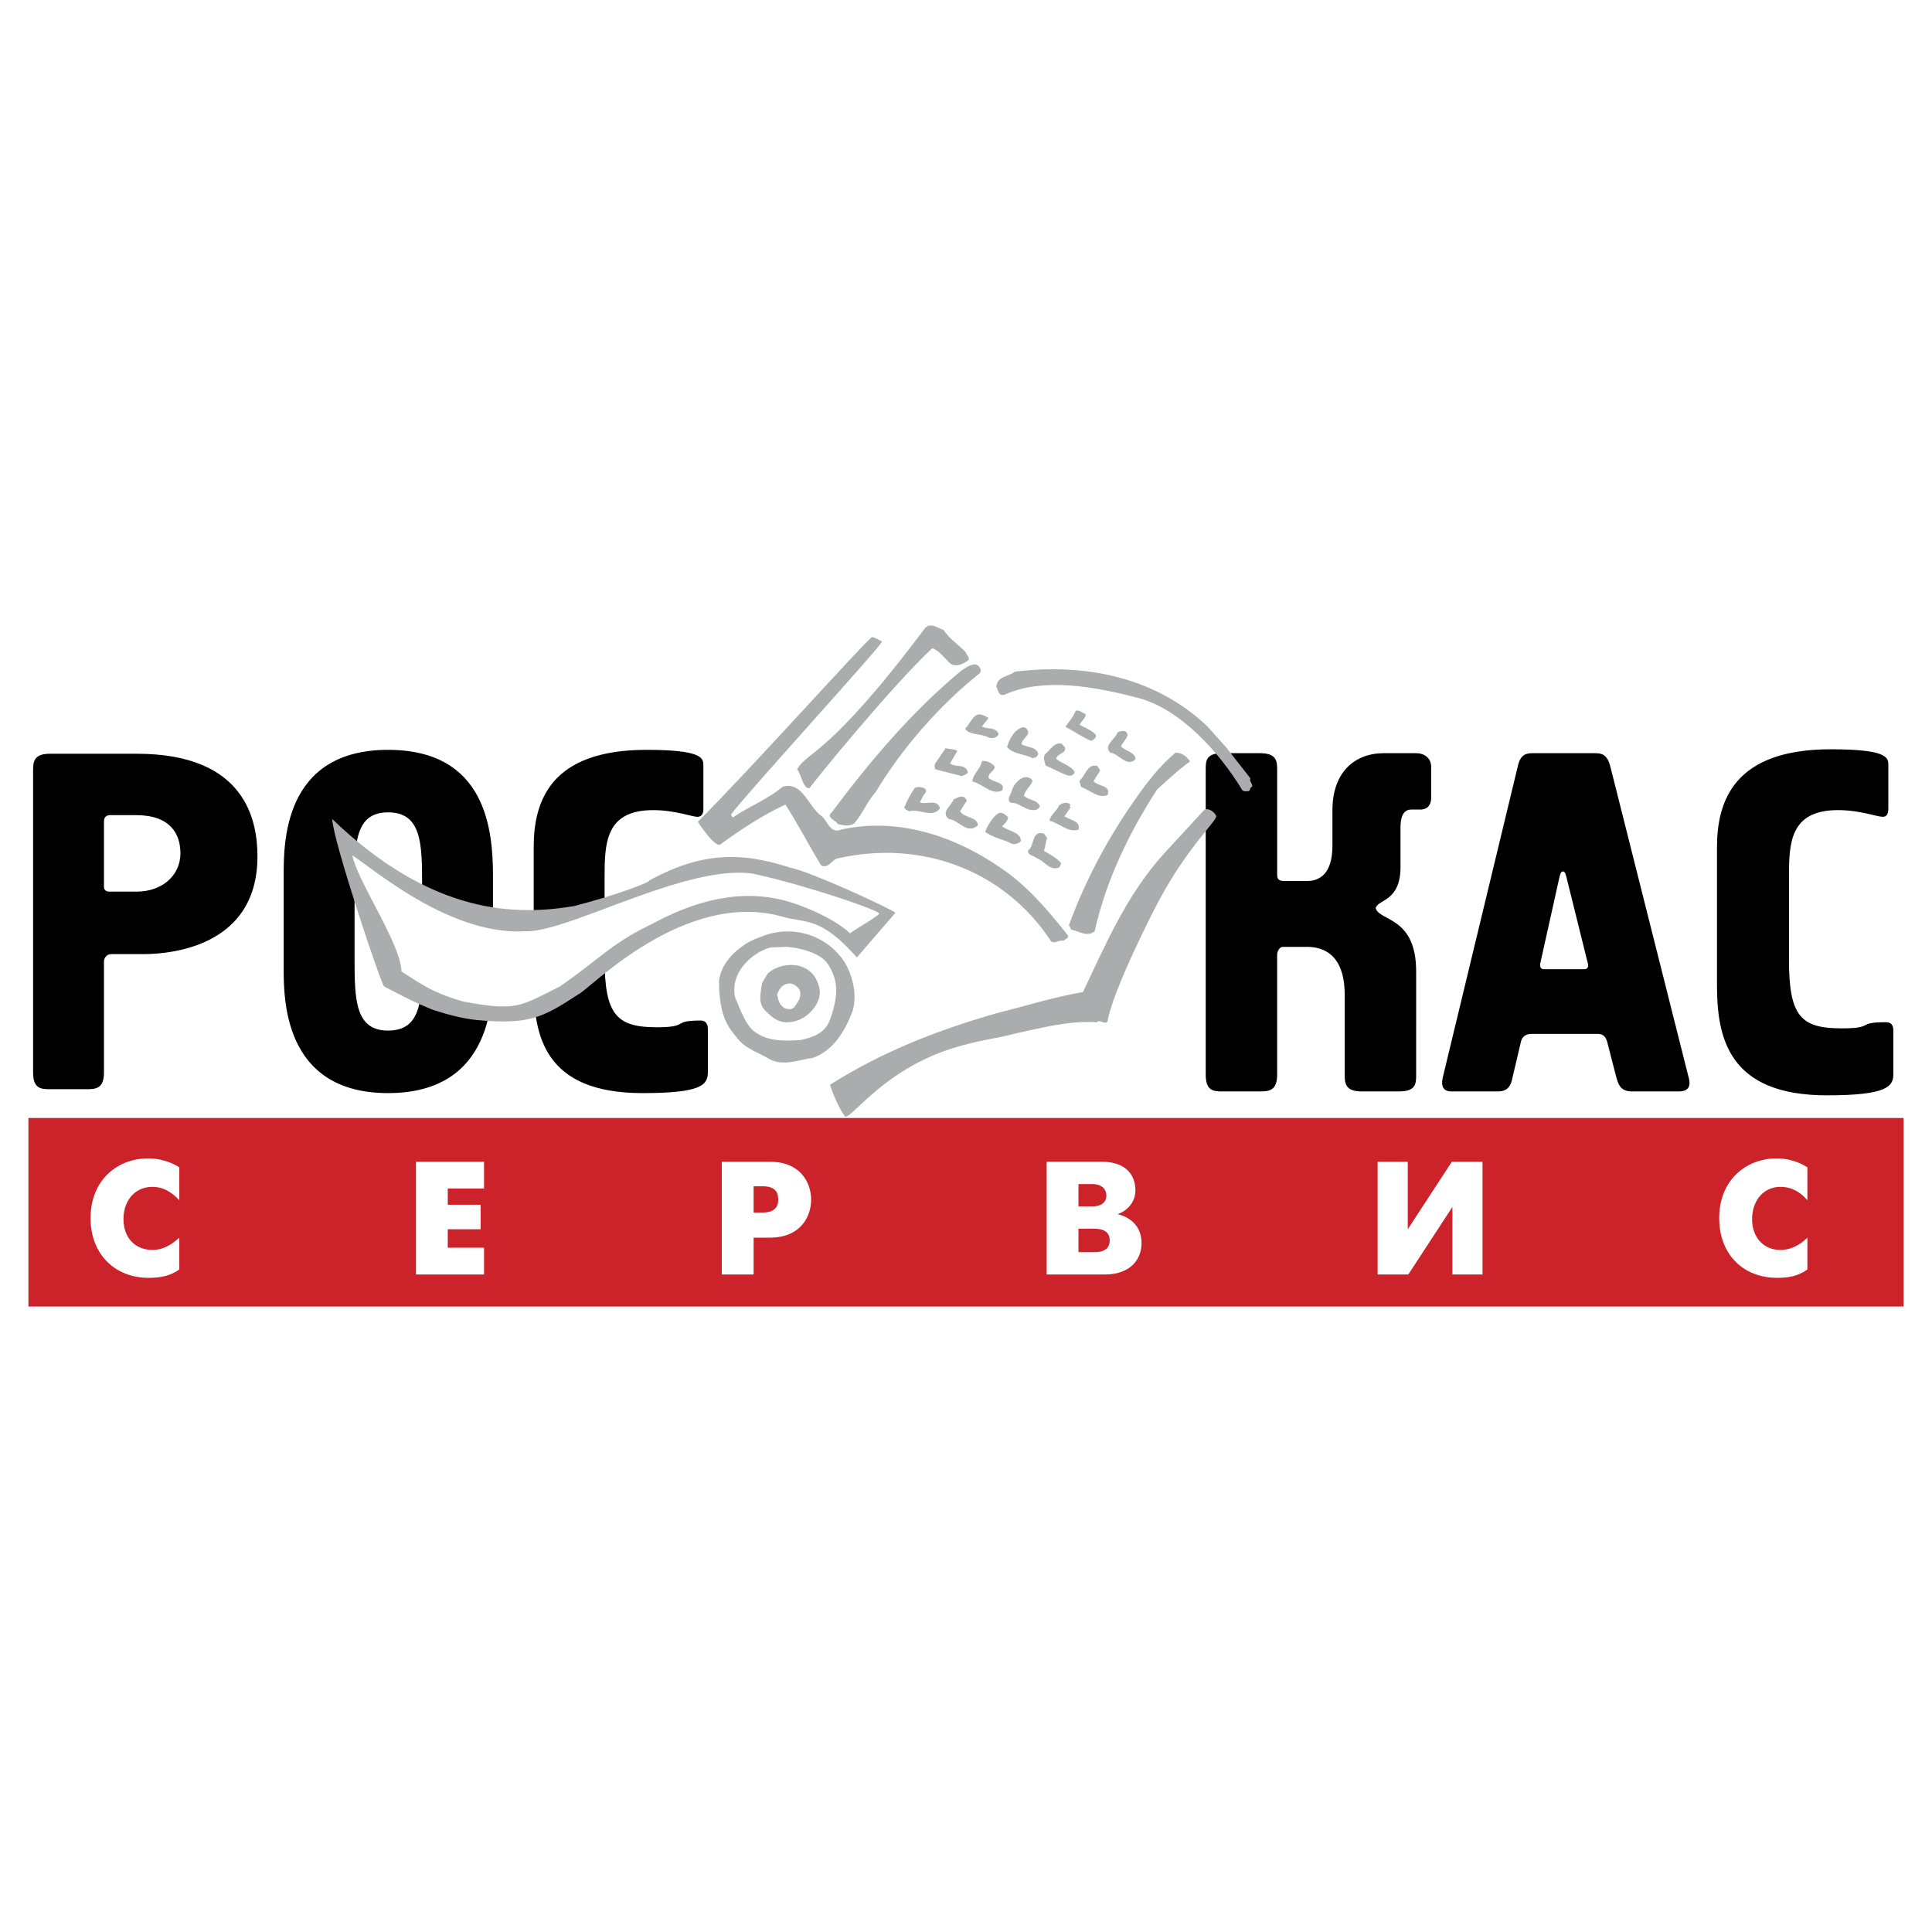
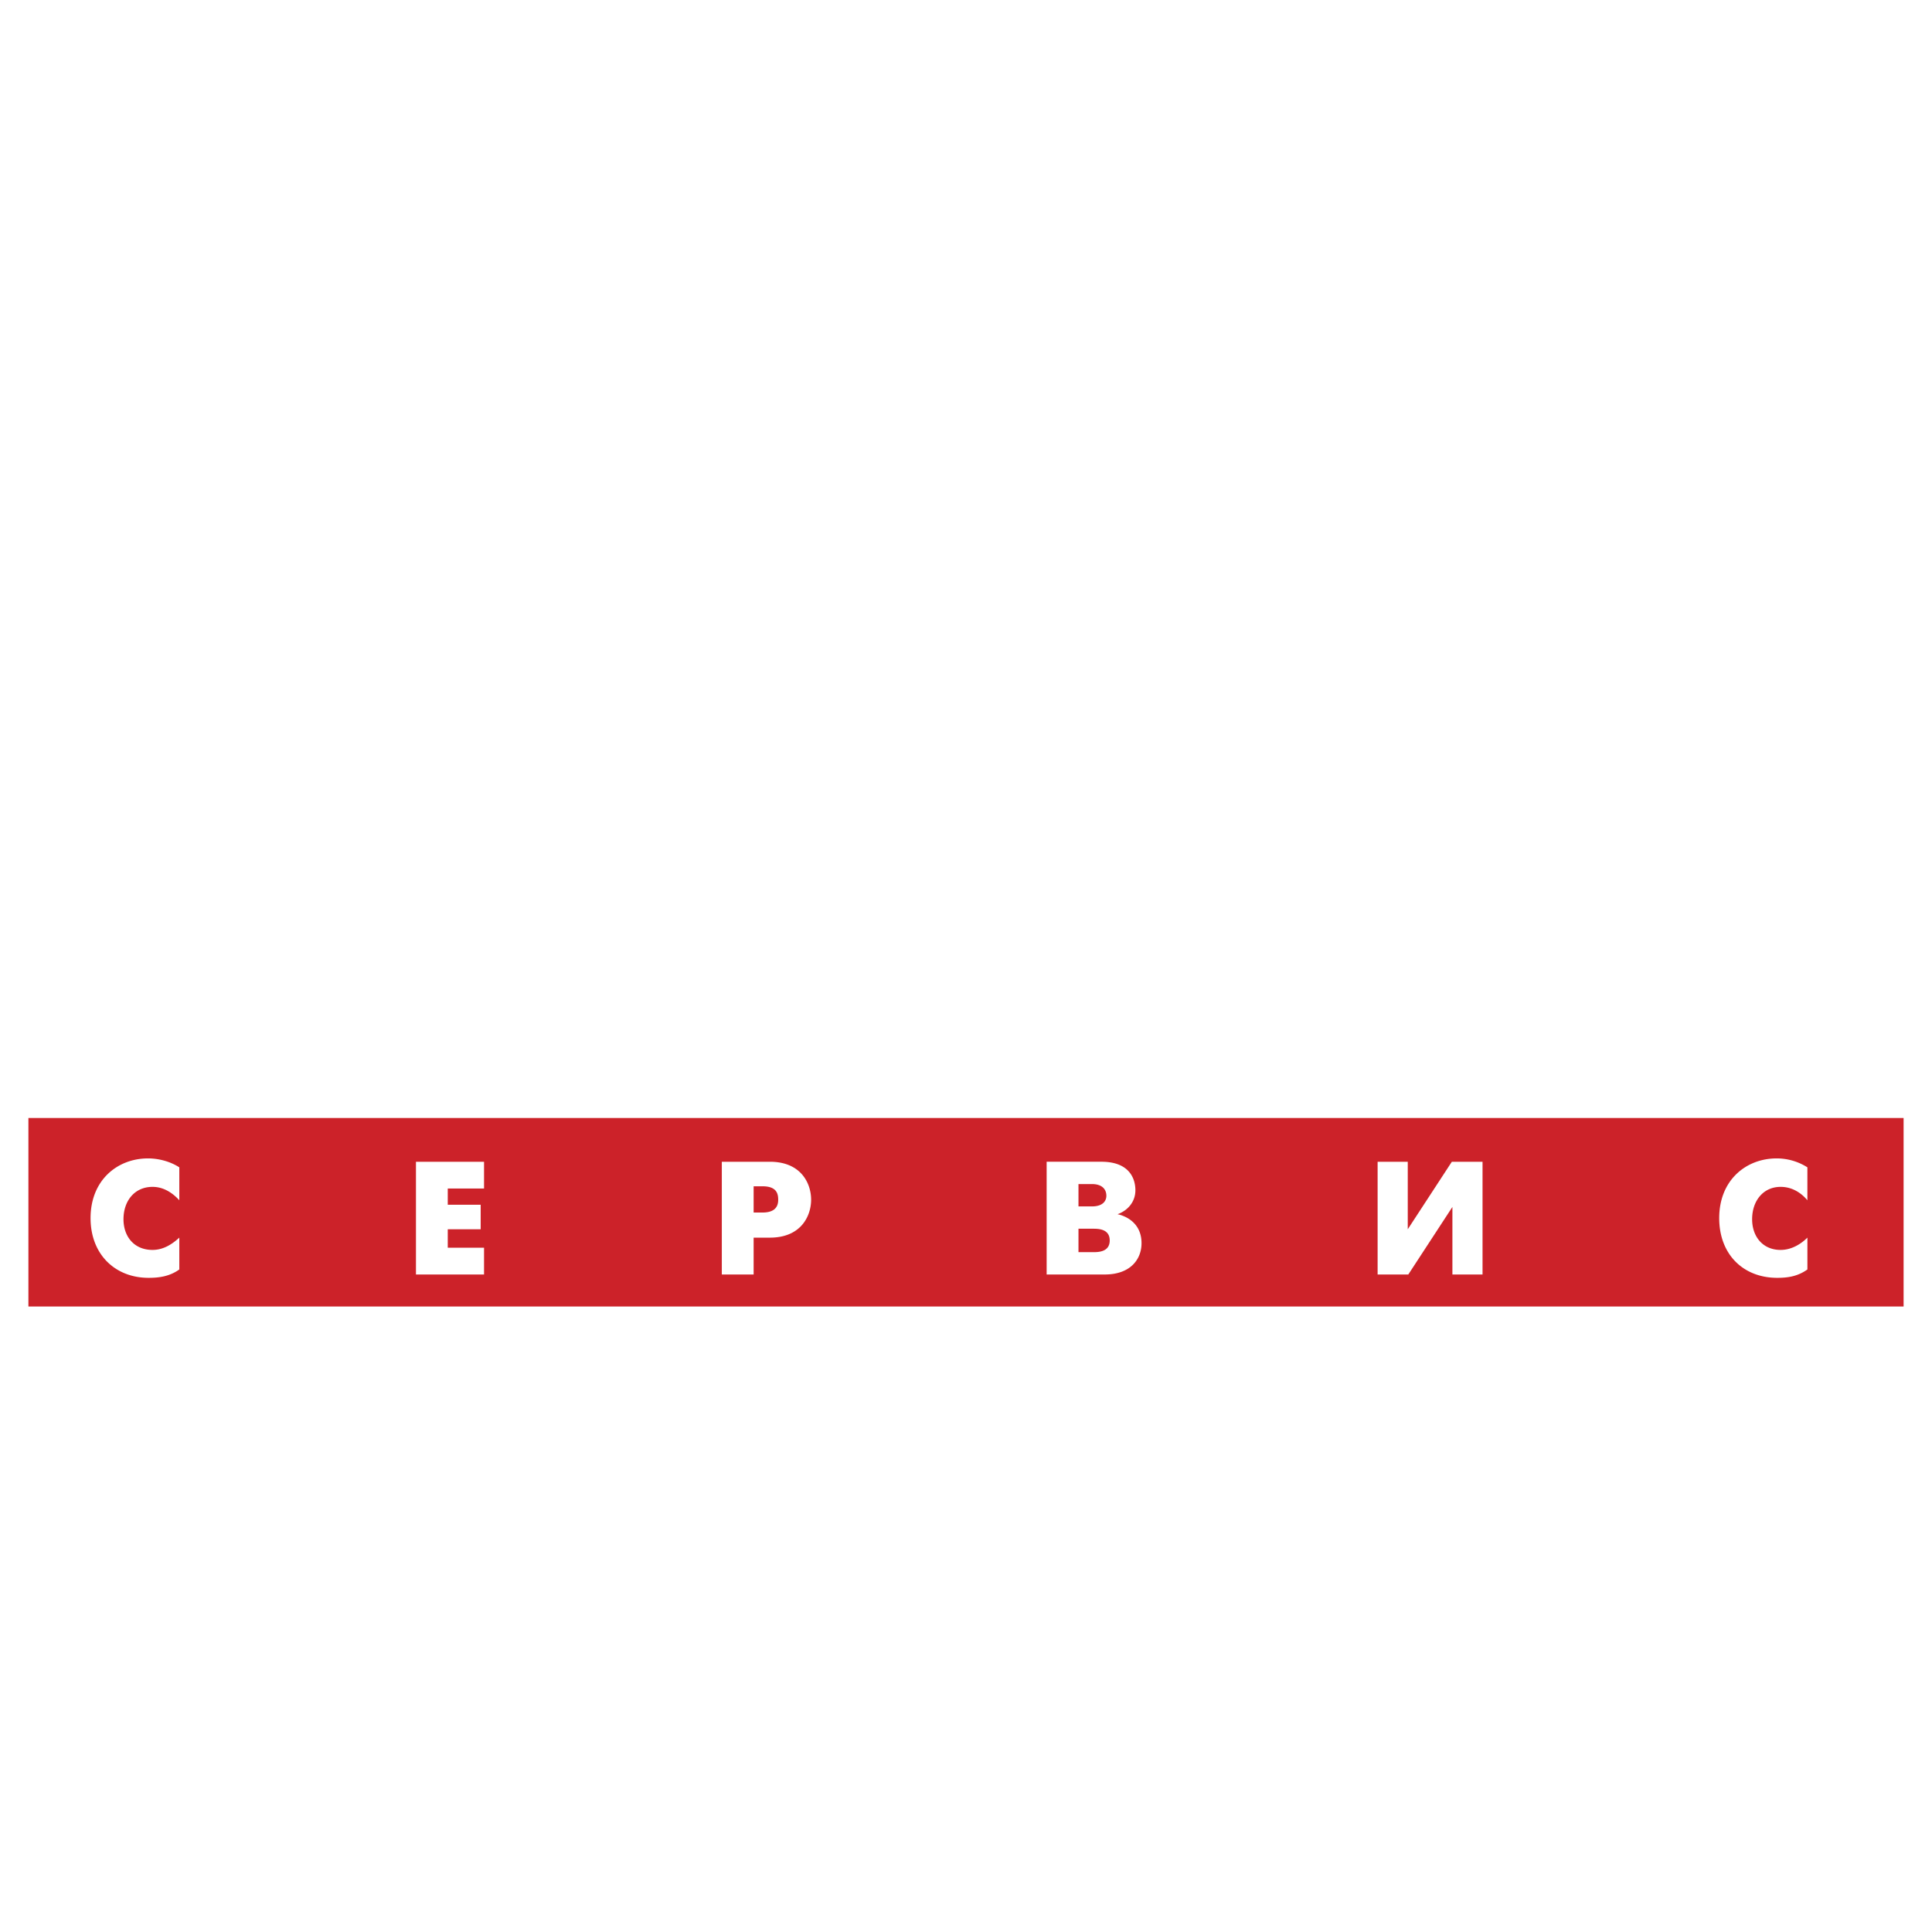
<svg xmlns="http://www.w3.org/2000/svg" width="2500" height="2500" viewBox="0 0 192.756 192.756">
-   <path fill-rule="evenodd" clip-rule="evenodd" fill="#fff" d="M0 0h192.756v192.756H0V0z" />
  <path fill="#cc2229" d="M2.834 111.543h187.088v18.807H2.834v-18.807z" />
-   <path d="M188.398 76.259c0-.724-.279-1.503-5.736-1.503-9.633 0-11.359 5.123-11.359 9.801v13.699c0 5.178 1.059 11.025 10.969 11.025 6.016 0 6.627-.891 6.627-2.117v-4.287c0-.277 0-.891-.723-.891-3.062 0-1.059.613-4.455.613-4.064 0-5.234-1.227-5.234-6.85v-8.186c0-3.397.055-6.738 4.9-6.738 2.172 0 3.896.668 4.455.668.557 0 .557-.612.557-.835v-4.399h-.001zm-35.416-1.113c-.668 0-1.281.056-1.559 1.336l-7.463 30.961c-.111.445-.277 1.447.836 1.447h4.678c1.057 0 1.279-.723 1.391-1.225l.893-3.787c.111-.445.5-.723 1.002-.723h6.627c.334 0 .723.055.945.723l.947 3.676c.166.502.334 1.336 1.504 1.336h4.732c1.336 0 1.059-1.059.947-1.447l-7.797-30.961c-.334-1.281-.891-1.336-1.613-1.336h-6.07zm1.059 21.549c-.502 0-.391-.557-.336-.723l1.895-8.52c.111-.391.166-.502.334-.502.166 0 .223.111.334.502l2.115 8.52c.057.167.223.723-.334.723h-4.008zm-33.746 10.526c0 1.615.779 1.67 1.67 1.67h3.73c.893 0 1.727-.055 1.727-1.67V95.249c0-.39.279-.78.557-.78h2.395c1.115 0 3.787.278 3.787 4.789v7.963c0 .836.057 1.67 1.67 1.67h3.787c1.672 0 1.672-.834 1.672-1.67V96.918c0-5.401-3.564-5.011-4.01-6.236 0 0-.057-.112 0-.167.334-.78 2.449-.668 2.449-4.01v-3.954c0-.668.111-1.782 1.059-1.782h.947c.223 0 1.057-.056 1.057-1.225v-3.007c0-.946-.723-1.392-1.502-1.392h-3.23c-2.896 0-5.123 1.893-5.123 5.68v3.564c0 2.84-1.336 3.508-2.506 3.508h-2.34c-.668 0-.668-.39-.668-.668V76.816c0-.891-.055-1.67-1.727-1.67h-3.73c-1.67 0-1.67.779-1.67 1.67v30.405h-.001zM4.971 75.202c-1.615 0-1.67.835-1.67 1.67v30.126c0 1.615.779 1.67 1.67 1.67h3.731c.835 0 1.671-.055 1.671-1.67V95.917c0-.334.278-.724.724-.724h3.062c1.392 0 11.527 0 11.527-9.745 0-3.508-1.114-10.246-12.028-10.246H4.971zm5.903 13.754c-.334 0-.501-.223-.501-.445V81.94c0-.445.278-.612.612-.612h2.617c3.397 0 4.399 1.893 4.399 3.787 0 2.339-1.949 3.842-4.344 3.842h-2.783v-.001zm17.429 7.517c0 3.008-.111 12.586 10.413 12.586 10.581 0 10.469-9.578 10.469-12.586v-9.076c0-4.566-.668-12.584-10.469-12.584-10.524 0-10.413 9.466-10.413 12.584v9.076zm13.81-.779c0 4.009-.056 7.128-3.397 7.128-3.285 0-3.341-3.119-3.341-7.128v-7.462c0-4.065.056-7.184 3.341-7.184 3.341 0 3.397 3.118 3.397 7.184v7.462zm28.065-19.379c0-.724-.278-1.503-5.68-1.503-9.578 0-11.249 5.123-11.249 9.689v13.587c0 5.18 1.002 10.971 10.859 10.971 5.958 0 6.515-.836 6.515-2.117v-4.232c0-.221 0-.891-.724-.891-3.007 0-1.003.67-4.399.67-4.009 0-5.179-1.281-5.179-6.85v-8.075c0-3.397.056-6.738 4.845-6.738 2.172 0 3.898.668 4.399.668.612 0 .612-.612.612-.779v-4.4h.001z" fill-rule="evenodd" clip-rule="evenodd" />
-   <path d="M87.998 64.009c-.111.501-12.863 14.422-15.035 17.207-.056.167.056.223.167.334 1.615-1.113 3.453-1.782 4.956-3.062 2.005-.557 2.562 2.005 3.842 2.896.612.446.891 1.838 1.949 1.393 5.736-1.281 11.416.668 15.926 3.786 2.674 1.782 4.732 4.232 6.682 6.683.279.334-.223.445-.389.612-.445-.111-.836.334-1.225.056-4.68-7.128-12.976-10.135-21.162-8.297-.724.056-1.002 1.114-1.782.724-1.225-2.005-2.283-4.065-3.564-6.069-2.283 1.058-4.399 2.45-6.459 3.954-.501.501-2.283-2.228-2.283-2.228C75.079 76.54 86.382 63.9 86.995 63.566c.39.053.668.276 1.003.443zm1.336 27.063l-3.842 4.455c-3.675-4.177-5.179-3.397-7.406-4.065-9.856-2.784-19.378 7.351-20.381 7.74-3.564 2.34-4.956 3.062-10.19 2.562-1.503-.168-2.896-.557-4.288-1.002-1.726-.67-3.174-1.449-4.9-2.34-.167.168-5.123-14.534-5.179-16.705 10.023 9.633 18.376 9.633 24.112 8.687 4.51-1.169 7.74-2.45 7.518-2.562 5.012-2.729 8.965-2.952 14.033-1.281 1.947.335 10.356 4.232 10.523 4.511zm-5.012 5.012c.78 1.393 1.225 3.229.724 4.844-.724 1.895-1.893 3.898-3.954 4.623-1.336.166-2.84.834-4.232.166-1.058-.668-2.395-1.002-3.286-2.115-.724-.947-1.837-1.895-1.837-5.736.223-2.116 2.395-3.842 4.176-4.399 3.063-1.282 6.627-.223 8.409 2.617zm-4.566 2.617c-.278-.334-.668-.668-1.169-.557-.612.111-.835.557-1.058 1.057.112.557.223 1.115.78 1.393.278.111.612.168.891-.055.445-.613.834-1.059.556-1.838zM96.35 65.067c.056.278.501.557.223.835-.501.334-1.113.668-1.726.334-.557-.501-1.114-1.336-1.837-1.56C89 68.408 81.092 78.097 80.758 78.654c-.668 0-.779-1.336-1.225-1.893.947-1.782 3.118-1.225 12.752-14.088.557-.612 1.281 0 1.837.167.613.89 1.448 1.447 2.228 2.227zm1.504 1.782l-.055.278c-4.122 3.286-7.741 7.462-10.414 11.861-.891 1.003-1.336 2.228-2.171 3.174-.501.334-1.114.167-1.615.056-.223-.39-1.225-.668-.612-1.169 3.731-5.012 8.019-10.079 12.863-14.088.556-.391 1.67-1.226 2.004-.112zm24.501 7.74l2.395 3.063c-.168.39.5.724 0 .946 0 .111-.057.278-.168.334-.277 0-.389.055-.611-.056-2.283-3.786-6.182-8.13-10.414-9.244-4.064-1.058-9.355-2.116-13.309-.333-.613.222-.668-.446-.836-.78.057-1.058 1.227-1.002 1.838-1.503 7.129-.891 14.145.613 19.211 5.458l1.894 2.115zm-14.033-3.341c0 .446-.445.668-.611 1.058.557.334 1.168.501 1.613 1.002.111.278-.223.501-.445.612-.834-.334-1.781-1.002-2.561-1.392 0-.167.779-.947 1.002-1.615.391-.111.668.223 1.002.335zm-9.689.39l-.668.835c.502.334 1.393 0 1.67.779-.166.39-.668.446-1.002.334-.668-.39-1.615-.223-2.227-.724l-.111-.167c.501-.445.891-1.782 1.782-1.336.222.056.39.167.556.279zm3.953 1.336c.057.501-.668.779-.668 1.281.559.334 1.449.223 1.672.947-.111.334-.279.39-.557.445-.836-.445-1.949-.39-2.562-1.114.223-.78.725-1.726 1.504-1.949.334-.111.502.167.611.39zm9.912.334c-.055.39-.5.78-.668 1.169.445.445 1.504.613 1.449 1.281-.893.835-1.615-.557-2.506-.668-.725-.724.5-1.337.723-2.005.279-.167.891-.334 1.002.223zm-6.236 1.281c.111.613-.779.557-.891 1.114.557.501 1.393.613 1.838 1.281 0 .39-.445.445-.668.39-.779-.278-1.447-.668-2.229-1.002-.055-.39-.334-.779 0-1.169.502-.39.836-1.17 1.615-1.002l.335.388zm-10.747.334l-.724 1.225c.501.501 1.559-.056 1.782.947-.278.223-.334.223-.612.334l-2.617-.668c-.111-.112-.111-.39-.056-.557l1.058-1.559c.389.111.835.055 1.169.278zm23.221 1.058c-.836.501-3.287 2.784-3.287 2.784-2.783 4.288-5.066 8.966-6.236 14.144-.723.613-1.559 0-2.338-.167l-.223-.446c1.615-4.399 3.787-8.52 6.516-12.418 1.168-1.67 2.449-3.396 4.119-4.789.668.001 1.115.391 1.449.892zm-19.49.501c0 .445-.668.612-.613 1.114.391.501 1.783.39 1.338 1.28-1.059.501-1.949-.724-2.953-.891 0-.724.836-1.281.947-2.061.556-.054 1.002.224 1.281.558zm10.524.39l-.668 1.058c.445.557 1.783.39 1.393 1.392-.891.391-1.781-.501-2.674-.835.057-.278-.277-.501 0-.724.502-.501.725-1.615 1.672-1.337l.277.446zm-6.737 1.003c-.223.612-.668.835-.893 1.503.502.501 1.338.39 1.615 1.058-.111.278-.334.39-.668.39-.836 0-1.447-.78-2.227-.724-.557-.334.111-.947.166-1.448.335-.724 1.283-1.615 2.007-.779zM92.341 79.1c-.279.278-.39.613-.557.946.724.279 1.727-.39 2.005.613-.835 1.002-2.005 0-3.062.278-.167-.056-.446-.167-.501-.39.278-.668.612-1.336 1.058-1.949.388-.167 1.335-.056 1.057.502zm4.12.779l-.668 1.058c.445.724 1.671.501 1.783 1.392-1.059 1.002-1.894-.501-2.897-.612-.891-.668.279-1.336.446-1.949.334-.167 1.058-.613 1.336.111zm10.357.446c-.111.056-.111.167 0 .223l-.611.891c.5.39 1.67.446 1.393 1.337-1.059.334-1.895-.668-2.896-.891.111-.613.725-.947.947-1.503.277-.28.89-.447 1.167-.057zm14.536 1.113c-.057.557-2.896 3.174-5.568 8.13-.613 1.059-4.846 9.411-5.291 12.362-.334.334-.725-.277-1.059.057-2.84-.168-5.457.557-8.074 1.113-1.838.502-3.229.613-5.011 1.113-7.852 1.949-11.304 7.406-12.028 7.184-.668-.779-1.503-3.006-1.503-3.174 5.179-3.285 10.747-5.457 16.593-7.127 2.896-.725 5.682-1.615 8.633-2.117 2.283-4.789 4.342-9.689 8.129-13.865l4.01-4.344c.387-.167 1.001.223 1.169.668zm-20.772.111c-.055.39-.334.613-.611.892.668.501 1.836.557 1.893 1.447-.168.278-.557.334-.836.334-.891-.501-1.949-.613-2.729-1.225 0-.167.725-1.615 1.393-1.894.279-.11.779.279.89.446zm3.898 2.061c-.168.39-.168.891-.334 1.281.611.334 1.281.724 1.727 1.225-.111.167-.057.334-.223.445-1.004.334-1.393-.668-2.229-.946-.223-.278-.945-.223-.836-.78.67-.445.279-2.004 1.561-1.67l.334.445z" fill-rule="evenodd" clip-rule="evenodd" fill="#aaacae" />
  <path d="M87.719 91.127c.111.167-3.007 1.949-2.896 2.005-1.838-1.727-5.291-2.896-5.291-2.896-5.123-1.838-10.079-.446-14.589 2.004-3.842 1.837-5.012 3.341-9.077 6.181-3.953 1.949-4.232 2.506-9.633 1.504-2.896-.836-3.954-1.559-6.181-3.008-.056-2.728-4.399-9.02-4.9-11.582 2.45 1.614 9.856 8.019 17.318 7.573 4.232.112 16.037-6.738 22.664-5.735 4.288.892 11.972 3.397 12.585 3.954zm-5.234 4.9c1.336 1.895 1.002 3.564.501 5.18-.39 1.281-.835 2.061-3.119 2.561-1.949.111-3.453.111-4.789-1.002-.835-.836-1.281-2.227-1.727-3.23-.612-2.729 2.061-4.677 3.564-5.011l1.559-.055c.168-.001 2.897.221 4.011 1.557zm-1.003 1.784c.278.557.445 1.336.167 1.947-.445 1.227-1.726 2.229-3.062 2.229-.779.055-1.503-.391-2.061-1.002-1.002-.781-.612-1.895-.501-2.896l.557-.947c1.336-1.225 4.009-1.281 4.9.669zM17.89 123.48c-.612.557-1.503 1.225-2.673 1.225-1.837 0-2.896-1.336-2.896-3.062 0-1.838 1.114-3.229 2.896-3.229 1.169 0 2.061.668 2.673 1.336v-3.285c-.947-.613-2.116-.891-3.118-.891-3.063 0-5.736 2.172-5.736 5.957 0 3.619 2.45 5.959 5.791 5.959.947 0 2.061-.111 3.063-.836v-3.174zm23.61 3.676h6.793v-2.674h-3.62v-1.838h3.285v-2.449h-3.285v-1.615h3.62v-2.672H41.5v11.248zm30.516 0h3.174v-3.676h1.615c3.174 0 4.121-2.227 4.121-3.787 0-1.559-.946-3.785-4.121-3.785h-4.789v11.248zm3.174-8.799h.891c1.393 0 1.56.725 1.56 1.336 0 .445-.112 1.281-1.56 1.281h-.891v-2.617zm29.234-2.449v11.248h5.793c2.615 0 3.674-1.561 3.674-3.119 0-2.061-1.615-2.729-2.395-2.895.947-.334 1.783-1.17 1.783-2.395 0-.836-.334-2.84-3.398-2.84h-5.457v.001zm3.176 4.455v-2.229h1.336c1.059 0 1.447.557 1.447 1.17 0 .389-.223 1.059-1.447 1.059H107.6zm0 4.565v-2.338h1.447c.5 0 1.67 0 1.67 1.17 0 1.168-1.17 1.168-1.67 1.168H107.6zm29.845-9.02v11.248h3.062l4.4-6.738v6.738h3.006v-11.248h-3.062l-4.398 6.736v-6.736h-3.008zm42.879 7.572c-.559.557-1.504 1.225-2.674 1.225-1.781 0-2.84-1.336-2.84-3.062 0-1.838 1.113-3.229 2.84-3.229 1.225 0 2.115.668 2.674 1.336v-3.285a5.724 5.724 0 0 0-3.062-.891c-3.064 0-5.736 2.172-5.736 5.957 0 3.619 2.395 5.959 5.791 5.959.947 0 2.004-.111 3.008-.836v-3.174h-.001z" fill-rule="evenodd" clip-rule="evenodd" fill="#fff" />
</svg>